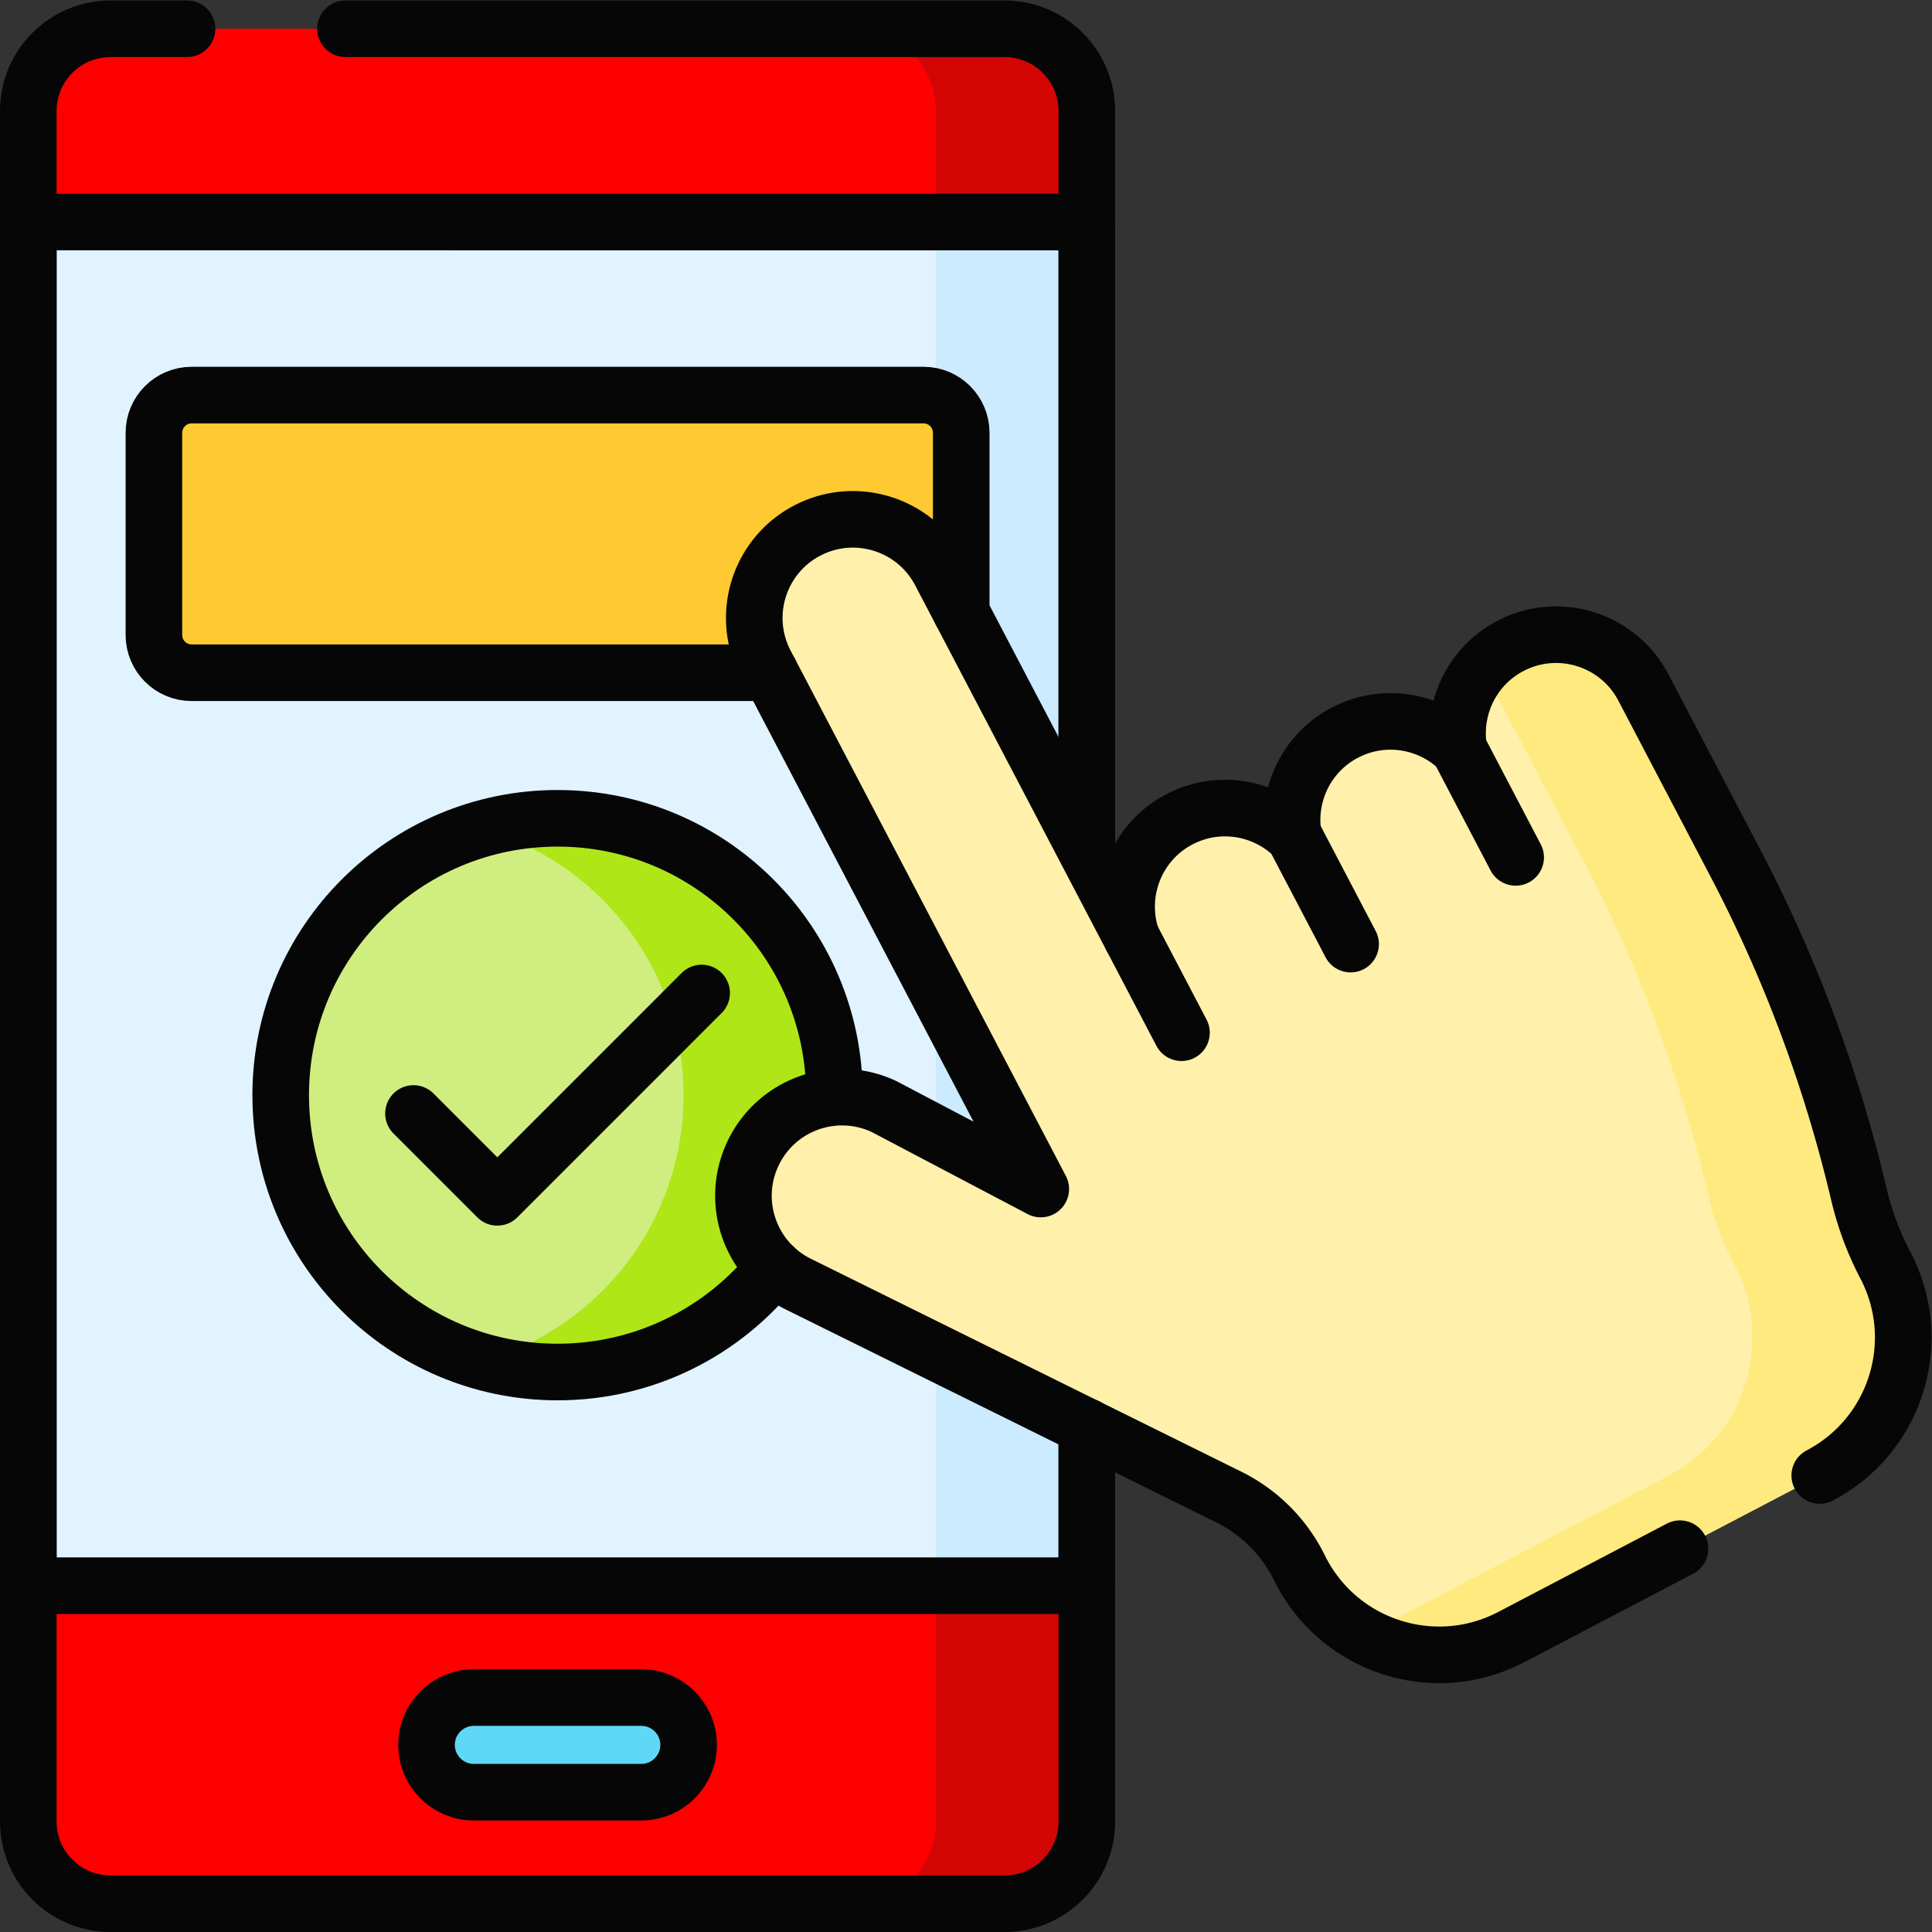
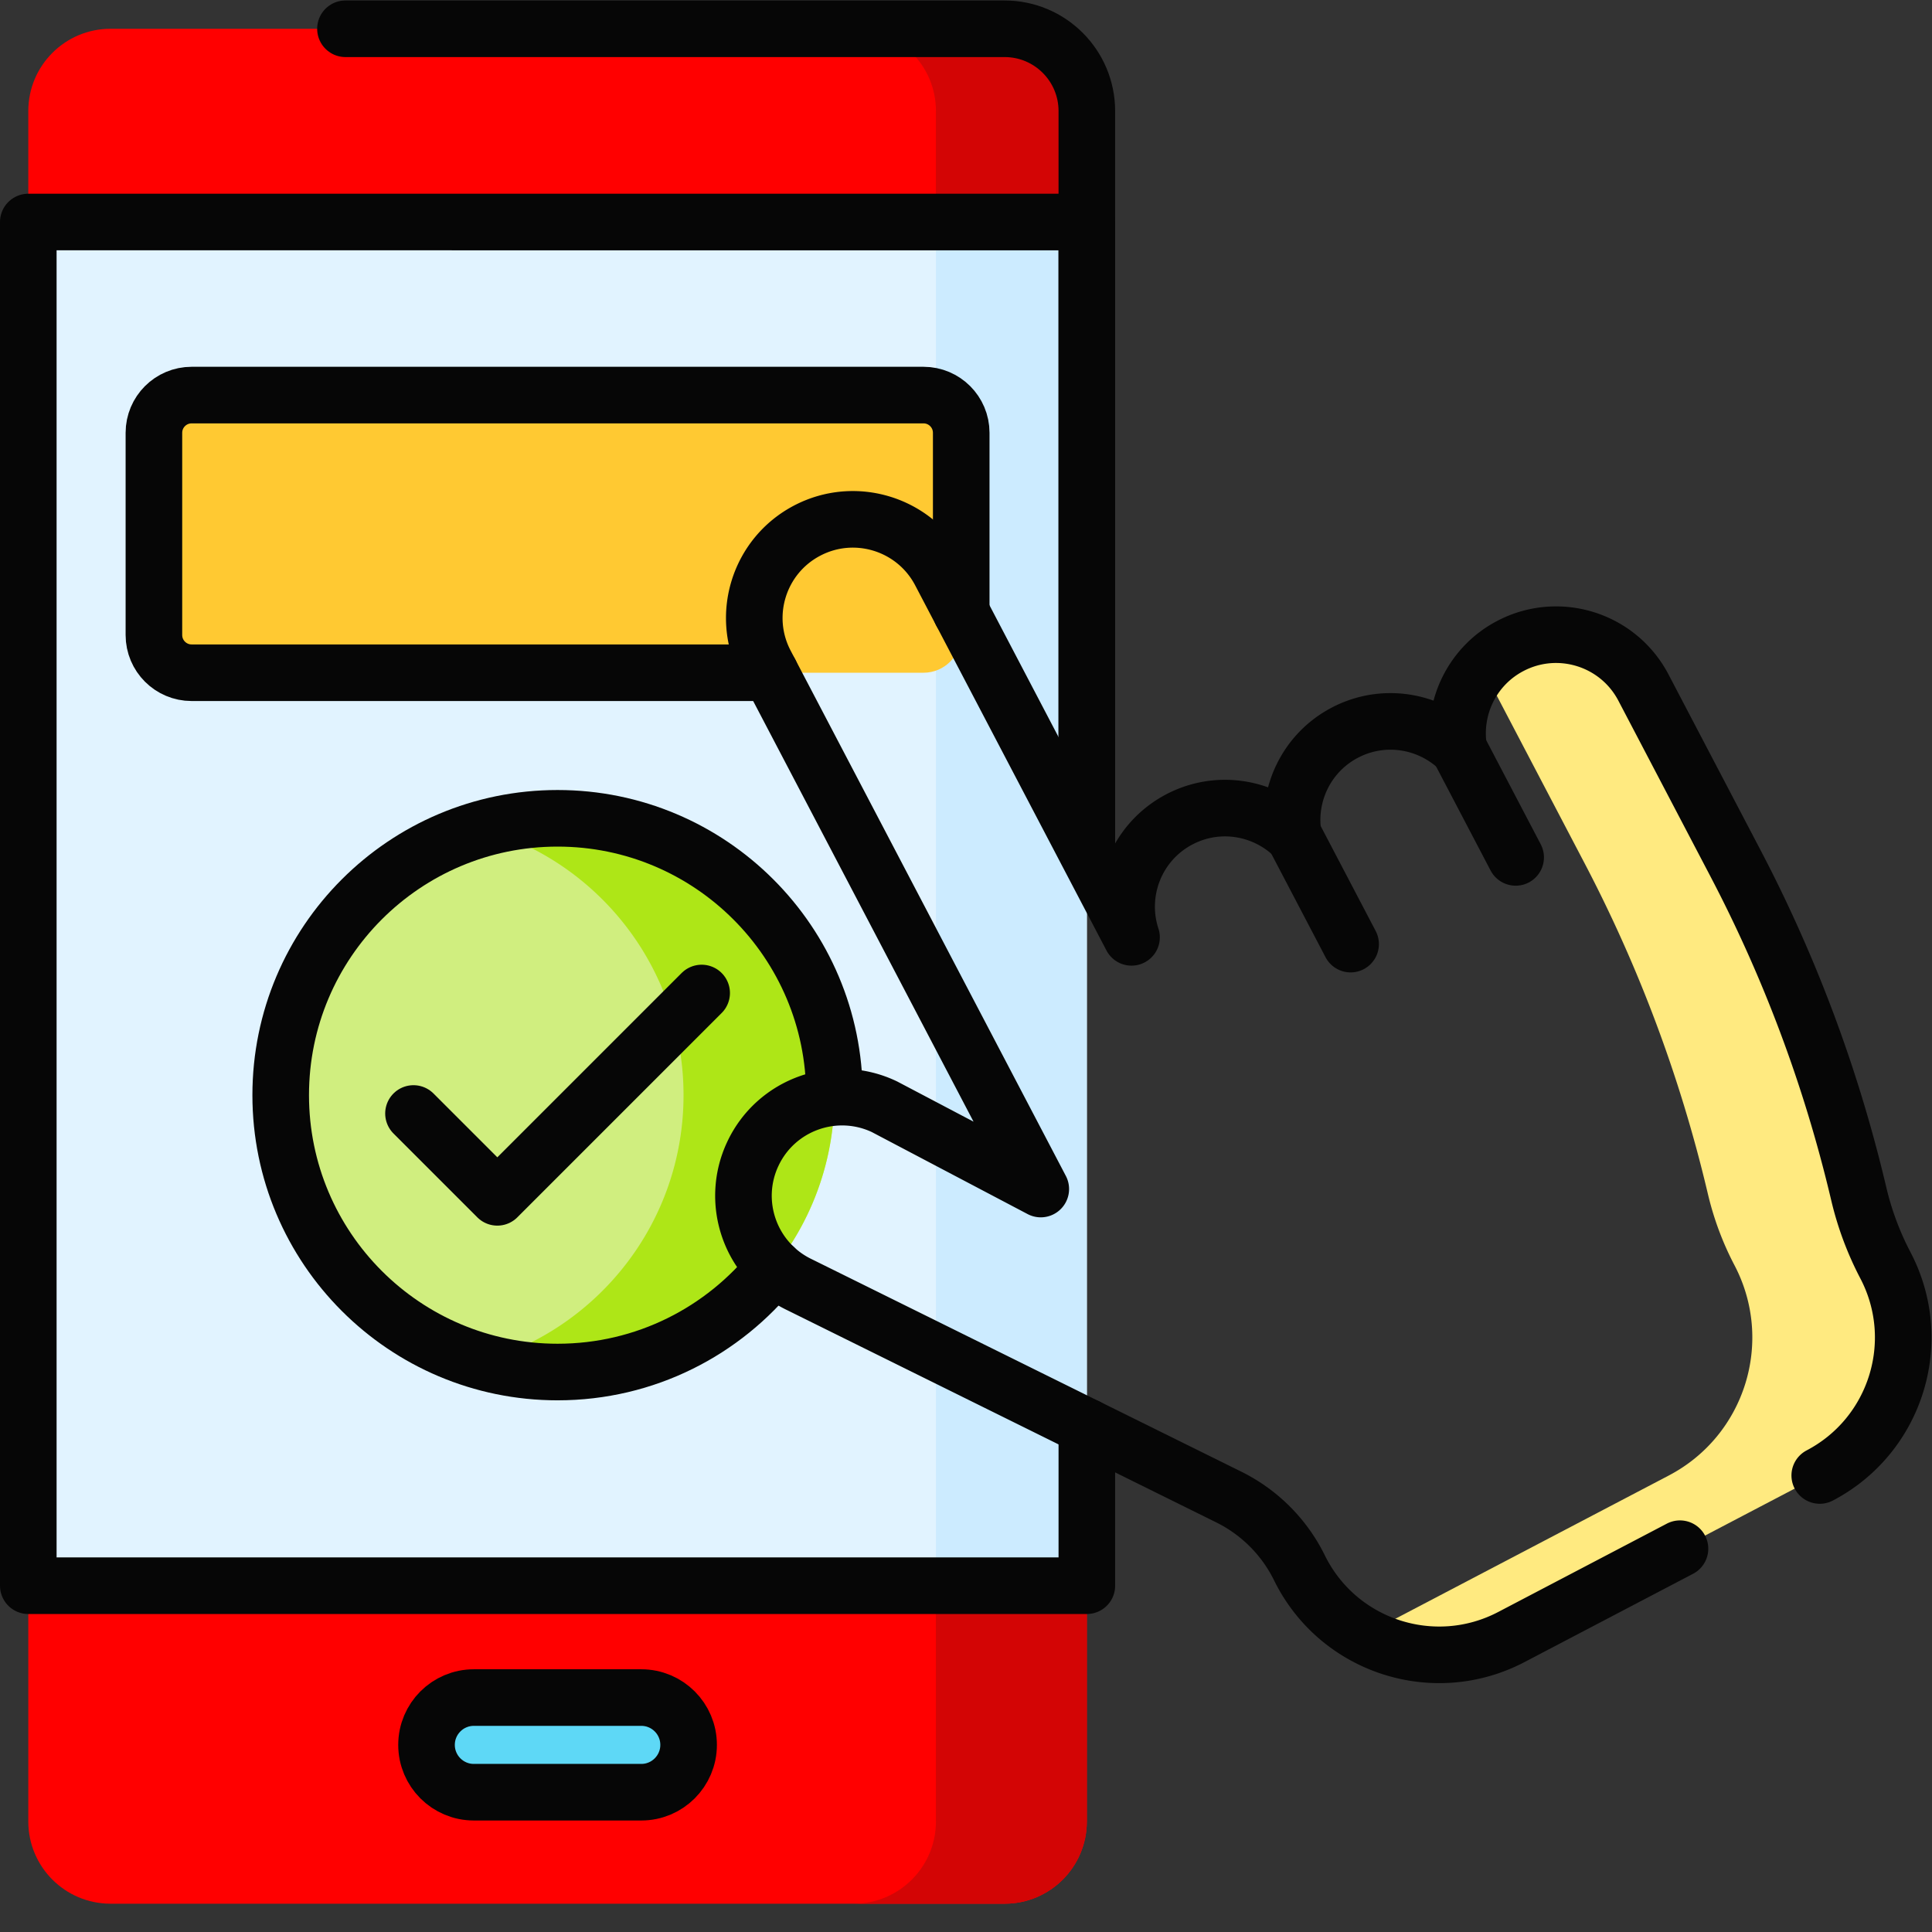
<svg xmlns="http://www.w3.org/2000/svg" version="1.1" width="512" height="512" x="0" y="0" viewBox="0 0 682.667 682.667" style="enable-background:new 0 0 512 512" xml:space="preserve" class="">
  <rect x="0" y="0" width="682.667" height="682.667" fill="#333333" stroke="none" />
  <g>
    <defs>
      <clipPath id="a" clipPathUnits="userSpaceOnUse">
        <path d="M0 512h512V0H0Z" fill="#000000" opacity="1" data-original="#000000" />
      </clipPath>
      <clipPath id="b" clipPathUnits="userSpaceOnUse">
        <path d="M0 512h512V0H0Z" fill="#000000" opacity="1" data-original="#000000" />
      </clipPath>
    </defs>
    <g clip-path="url(#a)" transform="matrix(1.333 0 0 -1.333 0 682.667)">
      <path d="M0 0c0-34.298-17.5-151.155-17.5-151.155h2.5S0-274.379 0-308.676c154-88.487 308 88.488 462 0V0C308 88.487 154-88.487 0 0" style="fill-opacity:1;fill-rule:nonzero;stroke:none" transform="translate(42.5 -66.106)" fill="#e1f3ff" data-original="#e1f3ff" class="" />
      <path d="M0 0v102.893c154-88.488 308 88.487 462 0V0c-34.244 19.677-68.487 26.227-102.731 25.489" style="stroke-width:15;stroke-linecap:round;stroke-linejoin:round;stroke-miterlimit:10;stroke-dasharray:none;stroke-opacity:1" transform="translate(42.5 -168.999)" fill="none" stroke="#060606" stroke-width="15" stroke-linecap="round" stroke-linejoin="round" stroke-miterlimit="10" stroke-dasharray="none" stroke-opacity="" data-original="#060606" class="" />
      <path d="M0 0c-100.133-20.978-200.267-75.674-300.399-18.139V84.754c154-88.487 308 88.487 462 0V-18.139" style="stroke-width:15;stroke-linecap:round;stroke-linejoin:round;stroke-miterlimit:10;stroke-dasharray:none;stroke-opacity:1" transform="translate(342.9 -150.86)" fill="none" stroke="#060606" stroke-width="15" stroke-linecap="round" stroke-linejoin="round" stroke-miterlimit="10" stroke-dasharray="none" stroke-opacity="" data-original="#060606" class="" />
    </g>
    <g clip-path="url(#b)" transform="matrix(1.333 0 0 -1.333 0 682.667)">
      <path d="M0 0h-236.99c-12.041 0-21.803 9.762-21.803 21.803v62.489l10 180.743-10 180.742v29.42c0 12.041 9.762 21.803 21.803 21.803H0c12.042 0 21.804-9.762 21.804-21.803v-29.42l-10-180.742 10-180.743V21.803C21.804 9.762 12.042 0 0 0" style="fill-opacity:1;fill-rule:nonzero;stroke:none" transform="translate(266.293 7.5)" fill="#ff0000" data-original="#6b46cf" class="" opacity="1" />
      <path d="M0 0c0 12.041-9.762 21.803-21.804 21.803h-40C-49.762 21.803-40 12.041-40 0v-29.42l-10-180.742 10-180.743v-62.49c0-12.041-9.762-21.802-21.804-21.802h40C-9.762-475.197 0-465.436 0-453.395v62.49l-10 180.743L0-29.42Z" style="fill-opacity:1;fill-rule:nonzero;stroke:none" transform="translate(288.097 482.697)" fill="#d30505" data-original="#5f36cf" class="" opacity="1" />
      <path d="M288.097 91.792H7.5v361.485h280.597z" style="fill-opacity:1;fill-rule:nonzero;stroke:none" fill="#e1f3ff" data-original="#e1f3ff" class="" />
      <path d="M248.097 91.792h40v361.485h-40z" style="fill-opacity:1;fill-rule:nonzero;stroke:none" fill="#ccebff" data-original="#ccebff" />
      <path d="M0 0h-44.385c-6.928 0-12.543 5.616-12.543 12.544 0 6.928 5.615 12.544 12.543 12.544H0c6.928 0 12.544-5.616 12.544-12.544C12.544 5.616 6.928 0 0 0" style="fill-opacity:1;fill-rule:nonzero;stroke:none" transform="translate(169.99 37.056)" fill="#5ed8f6" data-original="#5ed8f6" class="" />
      <path d="M0 0h-194c-5.522 0-10 4.477-10 10v53.599c0 5.522 4.478 10 10 10H0c5.523 0 10-4.478 10-10V10C10 4.477 5.523 0 0 0" style="fill-opacity:1;fill-rule:nonzero;stroke:none" transform="translate(244.798 333.802)" fill="#ffc932" data-original="#fe75a7" class="" opacity="1" />
      <path d="M0 0c0-40.531-32.857-73.39-73.39-73.39-40.531 0-73.389 32.859-73.389 73.39 0 40.532 32.858 73.39 73.389 73.39C-32.857 73.39 0 40.532 0 0" style="fill-opacity:1;fill-rule:nonzero;stroke:none" transform="translate(221.188 221.824)" fill="#d0ee7f" data-original="#d0ee7f" class="" />
      <path d="M0 0a73.363 73.363 0 0 1-20-2.782c30.808-8.71 53.39-37.013 53.39-70.609 0-33.594-22.582-61.897-53.39-70.607a73.363 73.363 0 0 1 20-2.781c40.532 0 73.39 32.857 73.39 73.388C73.39-32.858 40.532 0 0 0" style="fill-opacity:1;fill-rule:nonzero;stroke:none" transform="translate(147.798 295.215)" fill="#aee617" data-original="#aee617" class="" />
-       <path d="M0 0c-10.206-5.347-15.387-16.488-13.665-27.271-7.884 7.554-19.993 9.637-30.199 4.291-10.206-5.348-15.387-16.489-13.665-27.271-7.884 7.554-19.994 9.636-30.2 4.289-11.479-6.014-16.599-19.354-12.685-31.272l-50.708 96.788c-6.698 12.785-22.493 17.72-35.279 11.021-12.786-6.698-17.722-22.494-11.023-35.28l71.91-137.258 1.043-1.991-41.441 21.815c-13.035 6.201-28.629.66-34.829-12.374v-.001c-6.2-13.034-.66-28.628 12.375-34.828l113.733-56.256A41.27 41.27 0 0 0-55.9-244.369c10.243-20.818 35.629-29.103 56.181-18.335l81.738 42.822c20.189 10.578 27.981 35.52 17.404 55.709a80.58 80.58 0 0 0-6.992 18.652l-.37 1.551a373.016 373.016 0 0 1-32.373 86.362L35.28-11.022C28.582 1.764 12.786 6.698 0 0" style="fill-opacity:1;fill-rule:nonzero;stroke:none" transform="translate(400.356 340.897)" fill="#fff1ab" data-original="#fff1ab" class="" />
      <path d="M0 0a80.58 80.58 0 0 0-6.992 18.652l-.37 1.551a372.992 372.992 0 0 1-32.373 86.361l-24.408 46.587c-6.698 12.786-22.494 17.721-35.28 11.022a26.006 26.006 0 0 1-7.868-6.331 26.224 26.224 0 0 0 3.148-4.691l24.408-46.587a372.992 372.992 0 0 0 32.373-86.361l.37-1.551A80.58 80.58 0 0 1-40 0c10.577-20.189 2.785-45.131-17.404-55.708l-80.878-42.373c11.715-6.471 26.361-7.146 39.14-.45l81.738 42.823C2.785-45.131 10.577-20.189 0 0" style="fill-opacity:1;fill-rule:nonzero;stroke:none" transform="translate(499.778 176.724)" fill="#ffea80" data-original="#ffea80" class="" />
      <path d="m0 0 13.245-25.282" style="fill-opacity:1;fill-rule:nonzero;stroke:none" transform="translate(299.941 263.662)" fill="#fff1ab" data-original="#fff1ab" class="" />
      <path d="m0 0 15.102-28.825" style="fill-opacity:1;fill-rule:nonzero;stroke:none" transform="translate(342.914 290.691)" fill="#fff1ab" data-original="#fff1ab" class="" />
-       <path d="m0 0 15.076-28.777" style="fill-opacity:1;fill-rule:nonzero;stroke:none" transform="translate(386.691 313.627)" fill="#fff1ab" data-original="#fff1ab" class="" />
      <path d="M0 0h174.721c12.042 0 21.803-9.762 21.803-21.803v-195.162" style="stroke-width:15;stroke-linecap:round;stroke-linejoin:round;stroke-miterlimit:10;stroke-dasharray:none;stroke-opacity:1" transform="translate(91.572 504.5)" fill="none" stroke="#060606" stroke-width="15" stroke-linecap="round" stroke-linejoin="round" stroke-miterlimit="10" stroke-dasharray="none" stroke-opacity="" data-original="#060606" class="" />
-       <path d="M0 0v-104.607c0-12.041-9.762-21.803-21.804-21.803h-236.99c-12.041 0-21.803 9.762-21.803 21.803v453.394c0 12.041 9.762 21.803 21.803 21.803h20.272" style="stroke-width:15;stroke-linecap:round;stroke-linejoin:round;stroke-miterlimit:10;stroke-dasharray:none;stroke-opacity:1" transform="translate(288.097 133.91)" fill="none" stroke="#060606" stroke-width="15" stroke-linecap="round" stroke-linejoin="round" stroke-miterlimit="10" stroke-dasharray="none" stroke-opacity="" data-original="#060606" class="" />
      <path d="M0 0v-42.118h-280.597v361.485H0V152.603" style="stroke-width:15;stroke-linecap:round;stroke-linejoin:round;stroke-miterlimit:10;stroke-dasharray:none;stroke-opacity:1" transform="translate(288.097 133.91)" fill="none" stroke="#060606" stroke-width="15" stroke-linecap="round" stroke-linejoin="round" stroke-miterlimit="10" stroke-dasharray="none" stroke-opacity="" data-original="#060606" class="" />
      <path d="M0 0h-44.385c-6.928 0-12.543 5.616-12.543 12.544 0 6.928 5.615 12.544 12.543 12.544H0c6.928 0 12.544-5.616 12.544-12.544C12.544 5.616 6.928 0 0 0Z" style="stroke-width:15;stroke-linecap:round;stroke-linejoin:round;stroke-miterlimit:10;stroke-dasharray:none;stroke-opacity:1" transform="translate(169.99 37.056)" fill="none" stroke="#060606" stroke-width="15" stroke-linecap="round" stroke-linejoin="round" stroke-miterlimit="10" stroke-dasharray="none" stroke-opacity="" data-original="#060606" class="" />
      <path d="M0 0h-153.386c-5.522 0-10 4.477-10 10v53.599c0 5.522 4.478 10 10 10h194c5.524 0 10-4.478 10-10V16.027" style="stroke-width:15;stroke-linecap:round;stroke-linejoin:round;stroke-miterlimit:10;stroke-dasharray:none;stroke-opacity:1" transform="translate(204.184 333.802)" fill="none" stroke="#060606" stroke-width="15" stroke-linecap="round" stroke-linejoin="round" stroke-miterlimit="10" stroke-dasharray="none" stroke-opacity="" data-original="#060606" class="" />
      <path d="M0 0c-13.445-16.897-34.188-27.73-57.461-27.73-40.531 0-73.39 32.858-73.39 73.389 0 40.532 32.859 73.39 73.39 73.39 40.532 0 73.39-32.858 73.39-73.39" style="stroke-width:15;stroke-linecap:round;stroke-linejoin:round;stroke-miterlimit:10;stroke-dasharray:none;stroke-opacity:1" transform="translate(205.259 176.165)" fill="none" stroke="#060606" stroke-width="15" stroke-linecap="round" stroke-linejoin="round" stroke-miterlimit="10" stroke-dasharray="none" stroke-opacity="" data-original="#060606" class="" />
      <path d="m0 0 22.225-22.225 54.163 54.163" style="stroke-width:15;stroke-linecap:round;stroke-linejoin:round;stroke-miterlimit:10;stroke-dasharray:none;stroke-opacity:1" transform="translate(109.605 216.968)" fill="none" stroke="#060606" stroke-width="15" stroke-linecap="round" stroke-linejoin="round" stroke-miterlimit="10" stroke-dasharray="none" stroke-opacity="" data-original="#060606" class="" />
      <path d="M0 0c20.189 10.578 27.981 35.52 17.404 55.709a80.67 80.67 0 0 0-6.992 18.652l-.37 1.551a372.992 372.992 0 0 1-32.373 86.361l-24.407 46.586c-6.699 12.787-22.494 17.721-35.281 11.023-10.206-5.347-15.386-16.488-13.665-27.271-7.883 7.554-19.993 9.637-30.199 4.29-10.206-5.347-15.387-16.488-13.665-27.27-7.884 7.554-19.994 9.636-30.199 4.289-11.48-6.014-16.6-19.355-12.686-31.273l-50.708 96.789c-6.698 12.785-22.493 17.72-35.279 11.021-12.786-6.698-17.722-22.494-11.022-35.28l71.91-137.258 1.043-1.991-41.442 21.815c-13.035 6.201-28.629.66-34.829-12.374v-.001c-6.2-13.034-.66-28.628 12.375-34.828l113.734-56.256a41.272 41.272 0 0 0 18.732-18.771c10.243-20.818 35.63-29.103 56.182-18.335l44.684 23.41" style="stroke-width:15;stroke-linecap:round;stroke-linejoin:round;stroke-miterlimit:10;stroke-dasharray:none;stroke-opacity:1" transform="translate(482.374 121.015)" fill="none" stroke="#060606" stroke-width="15" stroke-linecap="round" stroke-linejoin="round" stroke-miterlimit="10" stroke-dasharray="none" stroke-opacity="" data-original="#060606" class="" />
-       <path d="m0 0 13.245-25.282" style="stroke-width:15;stroke-linecap:round;stroke-linejoin:round;stroke-miterlimit:10;stroke-dasharray:none;stroke-opacity:1" transform="translate(299.941 263.662)" fill="none" stroke="#060606" stroke-width="15" stroke-linecap="round" stroke-linejoin="round" stroke-miterlimit="10" stroke-dasharray="none" stroke-opacity="" data-original="#060606" class="" />
      <path d="m0 0 15.102-28.825" style="stroke-width:15;stroke-linecap:round;stroke-linejoin:round;stroke-miterlimit:10;stroke-dasharray:none;stroke-opacity:1" transform="translate(342.914 290.691)" fill="none" stroke="#060606" stroke-width="15" stroke-linecap="round" stroke-linejoin="round" stroke-miterlimit="10" stroke-dasharray="none" stroke-opacity="" data-original="#060606" class="" />
      <path d="m0 0 15.076-28.777" style="stroke-width:15;stroke-linecap:round;stroke-linejoin:round;stroke-miterlimit:10;stroke-dasharray:none;stroke-opacity:1" transform="translate(386.691 313.627)" fill="none" stroke="#060606" stroke-width="15" stroke-linecap="round" stroke-linejoin="round" stroke-miterlimit="10" stroke-dasharray="none" stroke-opacity="" data-original="#060606" class="" />
    </g>
  </g>
</svg>